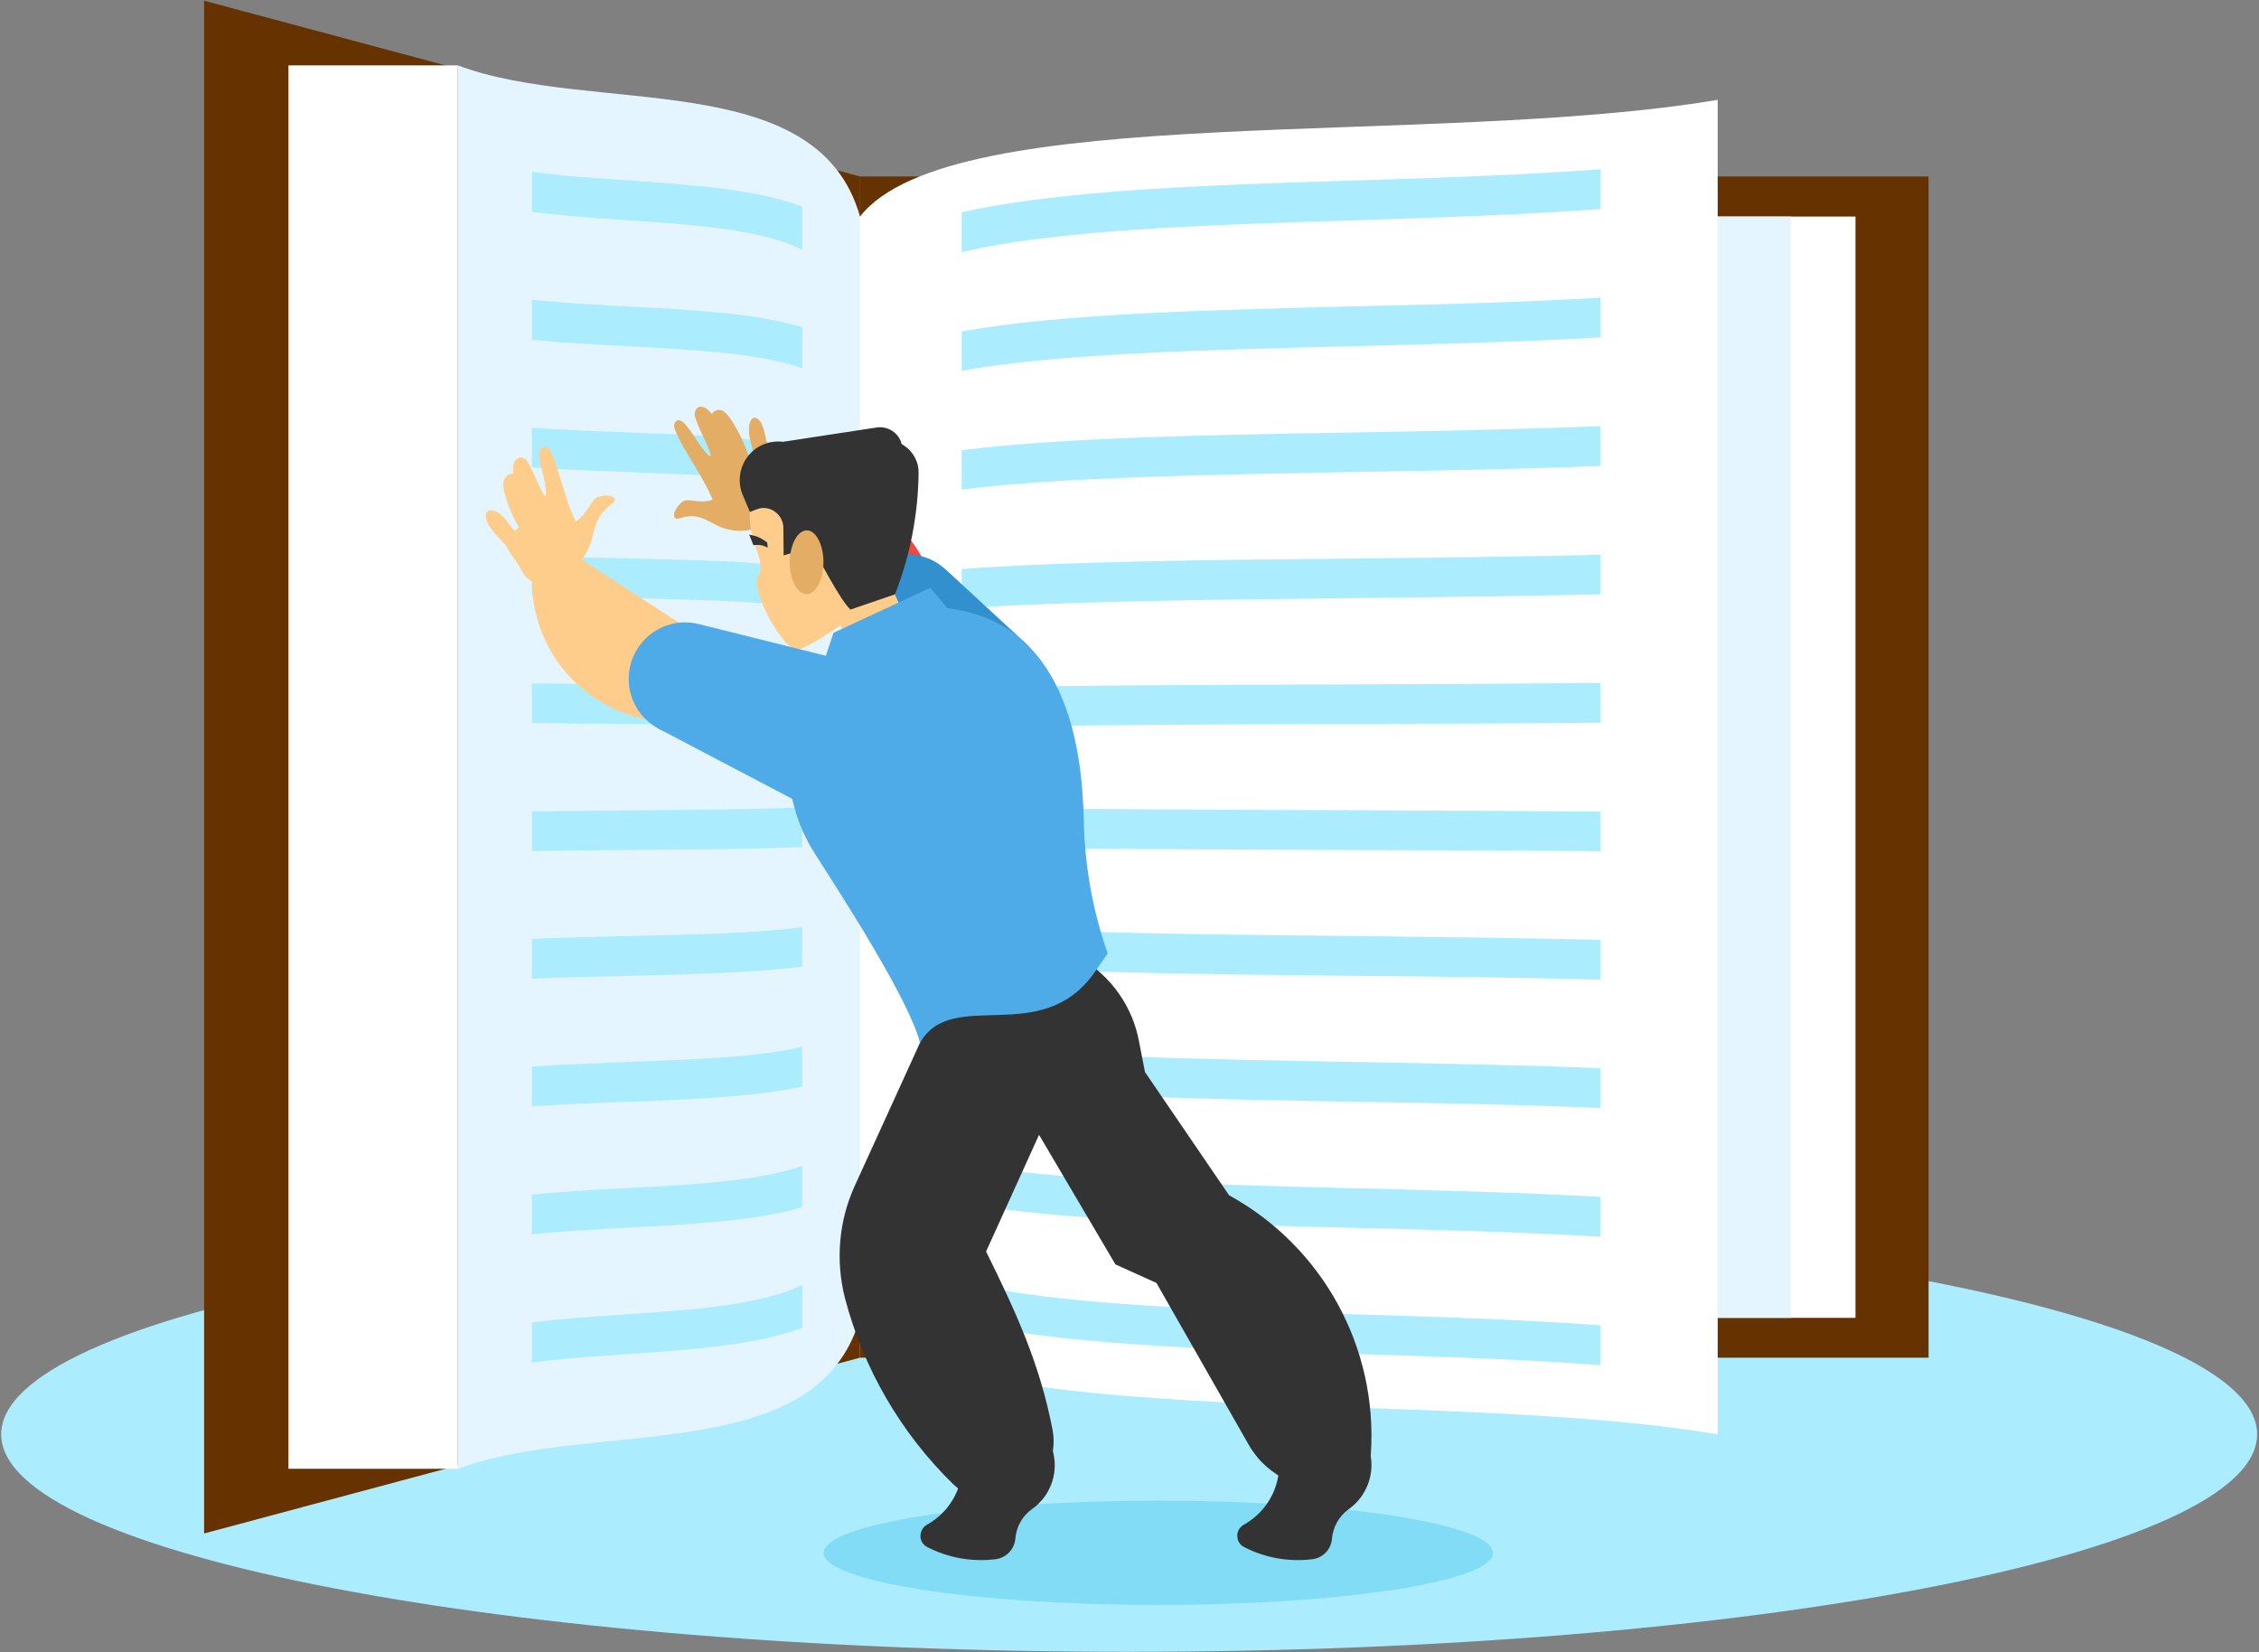
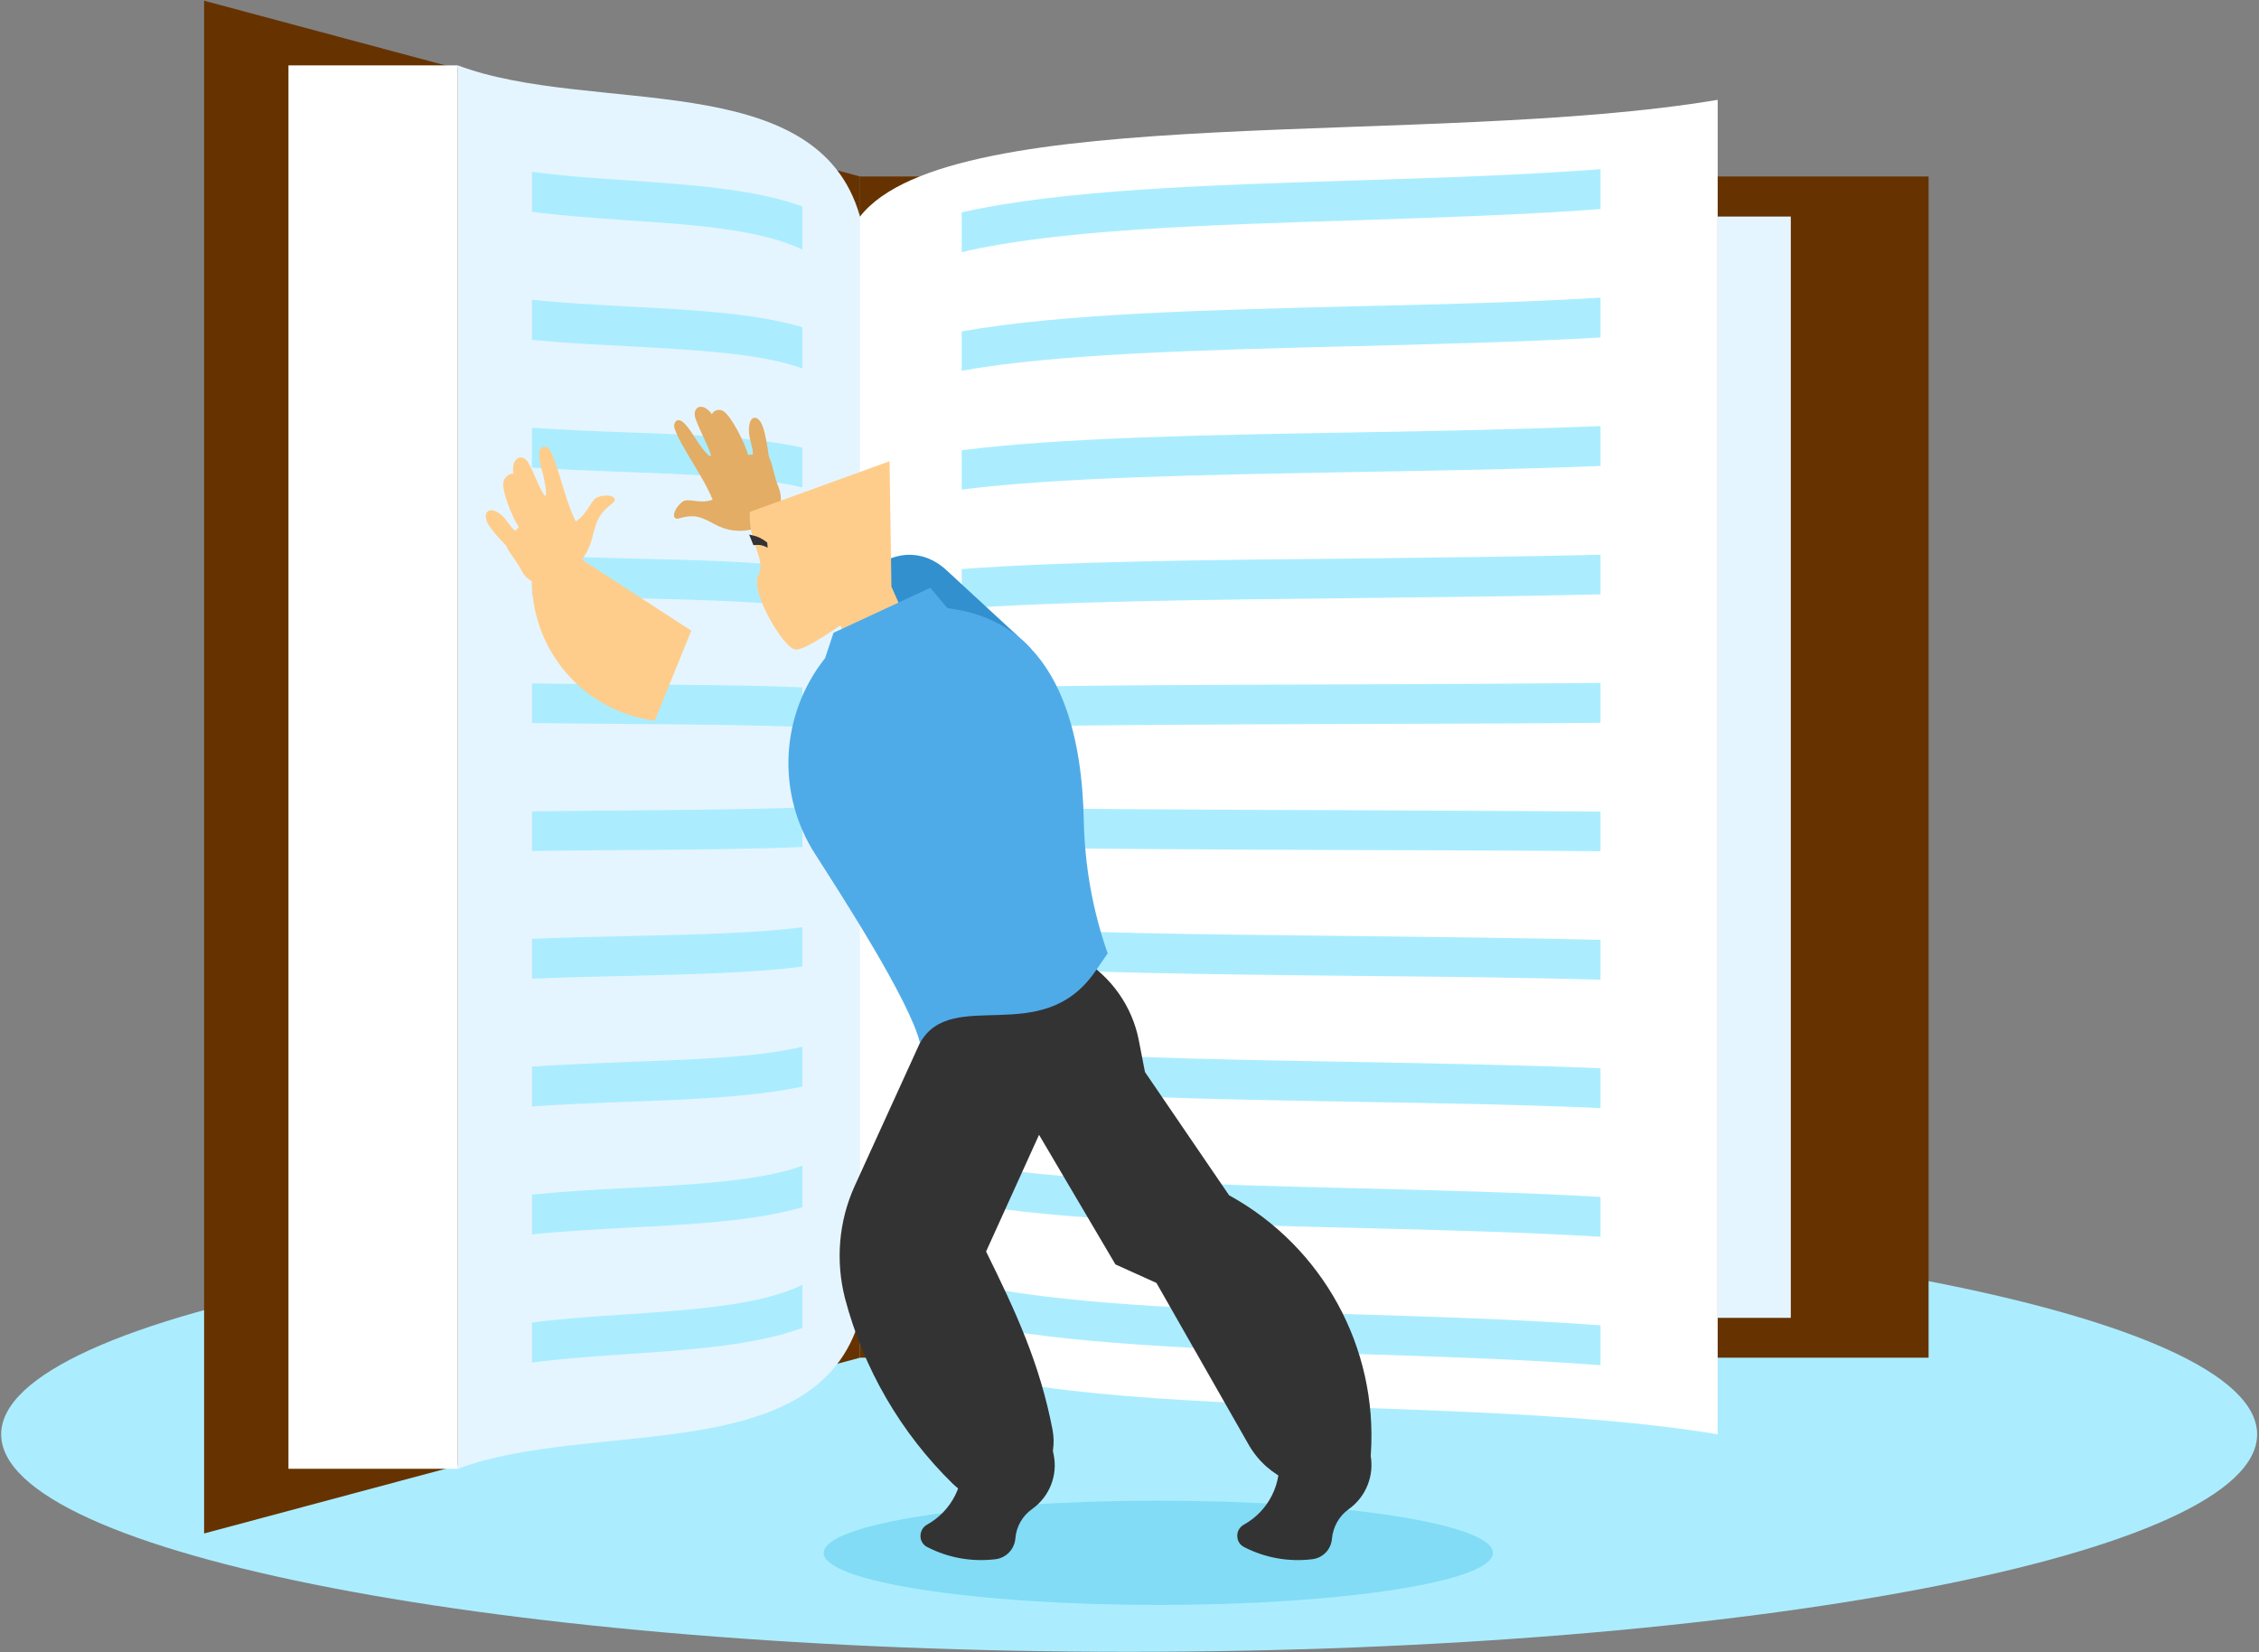
<svg xmlns="http://www.w3.org/2000/svg" viewBox="0 0 964 705" width="964" height="705">
  <rect x="0" y="0" width="964" height="705" fill="#808080" stroke="none" />
  <style>.a{fill:#abedff}.b{fill:#630}.c{fill:#fff}.d{fill:#e5f5ff}.e{fill:#ed4747}.f{fill:#e3ad65}.g{fill:#333}.h{fill:#3290cf}.i{fill:#ffcd8b}.j{fill:#4fabe8}.k{fill:#82dcf5}</style>
  <path class="a" d="m481.8 704.8c265.2 0 481.4-41.7 481.4-92.8 0-51.1-216.2-92.8-481.4-92.8-265.1 0-481.3 41.7-481.3 92.8 0 51.1 216.2 92.8 481.3 92.8z" />
  <path class="b" d="m367 579.3h456v-504h-456z" />
  <path class="b" d="m367 579.3l-279.9 75q0-327 0-654l279.9 75q0 252 0 504z" />
-   <path class="c" d="m367 562.3h424.8v-469.9h-424.8z" />
  <path class="c" d="m123.1 626.7h72.3v-598.8h-72.3z" />
  <path class="d" d="m195.4 27.9c57.2 21.5 153.4 0 171.6 64.5l66.6 241.6-66.6 228.3c-18.2 64.4-114.4 43-171.6 64.4z" />
  <path class="c" d="m733 42.6c-122 20.5-327.2 0-366 49.8 0 156.6 0 313.2 0 469.9 38.8 49.7 244 29.3 366 49.7z" />
  <path class="a" d="m410.4 141.4c42.7-7.6 104.4-9.1 167.5-10.7 35.8-0.8 71.9-1.7 105.1-3.7v17c-33.1 1.9-69.1 2.8-104.7 3.7-64.6 1.6-127.8 3.2-167.9 10.5zm-68 15.8c-17.8-6.5-46-7.9-74.8-9.5-13.7-0.7-27.4-1.4-40.6-2.7v-17.1c13.3 1.4 27.4 2.1 41.4 2.9 27.2 1.4 53.7 2.8 74 8.8zm0-50.7c-17.8-8.6-46-10.6-74.9-12.5-13.6-1-27.4-1.9-40.5-3.6v-17.1c13.3 1.8 27.5 2.8 41.6 3.7 27 1.9 53.6 3.7 73.8 11.1zm68-15.9c42.8-9.6 104.4-11.6 167.5-13.6 35.7-1.1 71.9-2.3 105.1-4.8v17c-33.1 2.5-69.1 3.6-104.6 4.8-64.8 2-128.1 4.1-168 13.6zm-68 476c-20.2 7.4-46.8 9.3-73.8 11.1-14.1 1-28.3 1.9-41.6 3.7v-17.1c13.1-1.7 26.9-2.6 40.5-3.5 28.9-2 57.1-3.9 74.9-12.6zm68-19.5c39.9 9.6 103.2 11.6 168 13.7 35.5 1.1 71.5 2.2 104.6 4.7v17c-33.2-2.5-69.4-3.7-105.1-4.8-63.1-2-124.7-4-167.5-13.6zm-68-339.1c-17.9-4.4-46-5.5-74.7-6.6-13.7-0.5-27.5-1-40.7-1.9v-17c13.3 0.9 27.4 1.5 41.3 2 27.2 1 53.9 2 74.1 6.5zm68-15.9c42.5-5.4 104.3-6.5 167.6-7.6 35.7-0.6 71.8-1.3 105-2.7v17c-33 1.4-69.1 2-104.7 2.6-64.5 1.2-127.5 2.3-167.9 7.5zm-68 66.9c-18.2-2.5-46.1-3.1-74.5-3.8-13.8-0.3-27.7-0.6-40.9-1.2v-17c13.3 0.6 27.3 0.9 41.2 1.3 27.3 0.6 54.1 1.2 74.2 3.9zm68-16.2c42.2-3.2 104.2-3.9 167.7-4.5 35.6-0.4 71.7-0.8 104.9-1.6v16.9c-33.1 0.8-69.2 1.2-104.8 1.6-64.3 0.7-127 1.4-167.8 4.5zm-68 67.4c-18.9-0.8-46.4-1.1-74.4-1.3-13.8-0.1-27.8-0.2-41-0.4v-16.9c13.3 0.2 27.2 0.3 41.1 0.4 27.6 0.2 54.6 0.4 74.3 1.3zm68-16.7c41.7-1.1 104-1.3 167.7-1.5 35.7-0.1 71.8-0.3 104.9-0.6v17c-33.1 0.3-69.2 0.4-104.9 0.5-64 0.2-126.5 0.5-167.7 1.5zm-68 67.9c-19.7 0.9-46.7 1.1-74.3 1.3-13.9 0.1-27.8 0.2-41.1 0.4v-16.9c13.2-0.2 27.2-0.3 41-0.4 28-0.3 55.5-0.5 74.4-1.3zm68-17.2c41.2 1.1 103.7 1.3 167.7 1.5 35.7 0.2 71.8 0.3 104.9 0.6v16.9c-33.1-0.3-69.2-0.4-104.9-0.5-63.7-0.2-126-0.5-167.7-1.5zm-68 68.2c-20.1 2.7-46.9 3.3-74.2 4-13.9 0.3-27.9 0.6-41.2 1.2v-17c13.2-0.6 27.1-0.9 40.9-1.2 28.4-0.6 56.3-1.3 74.5-3.8zm68-17.5c40.8 3.2 103.5 3.8 167.8 4.5 35.6 0.4 71.7 0.8 104.8 1.6v17c-33.2-0.9-69.3-1.3-104.9-1.6-63.5-0.7-125.5-1.4-167.7-4.6zm-68 68.7c-20.2 4.4-46.9 5.5-74.1 6.5-13.9 0.5-28 1.1-41.3 2v-17c13.2-0.9 27-1.4 40.7-2 28.7-1 56.8-2.1 74.7-6.5zm68-18c40.4 5.3 103.4 6.4 167.9 7.5 35.6 0.7 71.7 1.3 104.7 2.7v17c-33.2-1.5-69.3-2.1-105-2.7-63.3-1.1-125.1-2.2-167.6-7.7zm-68 69.5c-20.3 5.9-46.8 7.3-74 8.7-14 0.8-28.1 1.5-41.4 2.9v-17c13.2-1.3 26.9-2.1 40.6-2.8 28.8-1.5 57-3 74.8-9.5zm68-18.7c40.1 7.4 103.3 9 167.9 10.6 35.6 0.9 71.6 1.8 104.7 3.7v17c-33.2-2-69.3-2.9-105.1-3.8-63.1-1.5-124.8-3.1-167.5-10.6z" />
-   <path class="e" d="m363 271.2l-39.9-44.2c-2.8-3.2-3.7-7.6-2.3-11.6 1.4-4 4.8-7 9-7.7 30.3-5.6 59.9 12.5 68.6 42.1z" />
  <path class="f" d="m325.3 224.6l-3.5 1c-5.5 1.7-11.6 1-16.8-1.9-6-3.3-8.8-4.4-15.3-2.5-3.2 0.9-2.7-3.7 1.5-7.1 2.3-1.9 7.5 1.2 12.9-0.9-4.3-10.6-13.6-22.5-16.2-30.3-0.9-2.5 1.2-5.6 4.5-1.9 3.5 3.8 5.9 9.6 10.4 13.7l0.6-0.4c-1.4-4.7-4.3-9.4-6.6-15.7-1.6-4.7 2.7-7.6 7-1.9 0.8-1.7 3.3-2.4 5-1.2 3.4 2.3 8.9 13.2 10.5 18.6l2-0.2c0.1-3.1-1.8-6.7-1.7-10.5 0-6.8 4.3-6.7 6.1-0.8 1.1 3.3 1.9 8.6 2.4 12.1 2.2 5.3 2 7.9 4.1 13.1 2.8 6.8-0.3 14-6.9 16.8z" />
  <path class="g" d="m405.6 416.4l-40.9 89.7c-6.8 15-8.2 31.9-4.1 47.9 7.9 30 23.8 57.4 46 79.1 7.9 7.7 19.9 9.4 29.6 4.2 9.8-5.2 15-16.1 13-27-5.4-28.5-15.9-51-28.4-76.3l22.6-49.8 32.6 55.3 17.5 7.9 39.4 69.1c8.1 14.1 24.4 21.2 40.3 17.7 6.5-1.5 11.4-7.2 11.8-13.9 3-45.4-20.6-88.4-60.5-110.3l-35.9-52.6-2.6-13.4c-2.8-14.6-11.8-27.3-24.5-34.9l-16.8-9z" />
  <path class="h" d="m437.6 274.4l-33.7-31.1c-21.5-19.8-52 9-34.4 33.9l15.3 21.5c26.3 37 74.1-4.6 52.8-24.3z" />
  <path class="i" d="m320 218.4c-0.9 12.7 7.2 20.6 3.6 27.2-3.5 6.5 10 29.9 15.5 31.5 3.1 0.9 13.7-6.4 19.6-10.3l4.4 12.1 23-15.8-5.7-12.8-0.8-53.5z" />
-   <path class="g" d="m320 218.4l-3.1-7.3c-2.2-5.4-1.4-11.6 2.1-16.2 3.5-4.7 9.3-7.1 15.1-6.4l40-6.1c4.8-0.7 9.5 2.3 10.7 7.1l1.3 0.8c3.7 2.6 6 6.9 5.9 11.4-0.2 17.8-3.6 35.4-10.1 51.9l-19 6.5c-4.7-4.5-13-21.2-16.5-26.7l-12 3.6-0.1-11.7c0-5.7-5.7-10-11.1-8.1z" />
-   <path class="f" d="m344.3 226.3c3.9 0 7.1 6.1 7.1 13.6 0 7.5-3.3 13.6-7.2 13.6-4 0-7.2-6.1-7.2-13.6 0.1-7.5 3.3-13.6 7.3-13.6z" />
  <path class="g" d="m319.7 228.1l1.8 4.5 1.5-0.1c1.4-0.1 3 0.3 4.6 1.2l-0.2-2.2c-2-1.6-4-2.6-5.9-3z" />
  <path class="j" d="m352.1 280.8l3.6-10.8 41.3-19.2 7.3 8.7c49.8 6 57.5 57.5 58.2 90.6 0.4 19.4 3.8 38.5 10.2 56.7l-5.4 7.8c-22.8 32.9-61.1 6.2-74.7 30.4-4.4-18.2-34.6-64.7-44.7-80.5-16.7-25.9-15-59.5 4.2-83.7z" />
  <path class="i" d="m239.7 246.9l3.1-2.4c4.9-3.8 8.6-9.3 10-15.3 1.7-7 2.8-10 8.6-14.5 2.8-2.2-0.9-4.4-6.3-2.6-2.9 0.9-4.2 7.1-9.4 10.4-4.8-9.5-7.3-23.9-11.1-30.5-1.3-2.2-5-2.1-4.5 2.8 0.4 5.1 3 10.3 2.9 16.4l-0.6 0.3c-2.6-3.7-4-8.9-7.1-14.3-2.4-4-7.4-1.9-6.2 4.9-1.8-0.2-3.9 1.5-4.3 3.6-0.6 4.2 3.7 14.8 6.6 19.2l-1.5 1.6c-2.3-1.6-3.7-5.2-6.6-7.3-5-3.7-7.8 0-4.7 4.9 1.7 2.7 5 6.3 7.3 8.6 2.3 4.8 4.3 6.1 6.7 10.8 3.1 6.1 10.5 7.5 17.1 3.4z" />
  <path class="i" d="m295 269.1l-49.9-32.4c-3.6-2.2-8.1-2.4-11.9-0.4-3.7 2-6.1 5.8-6.2 10-0.7 30.8 21.9 57.2 52.4 61.2z" />
-   <path class="j" d="m359.2 281.5l-60.9-15.2c-10.9-2.8-22.3 2.4-27.4 12.4-5.1 10.1-2.6 22.3 6.1 29.5 2 1.6 4.2 3 6.5 4l68 35.7c14.4 7.3 7-11.5 15.5-25.1 8.5-13.7 6.6-37.7-7.8-41.3z" />
  <path class="d" d="m733 562.3h31.2v-469.9h-31.2z" />
  <path class="k" d="m494.3 684.8c78.6 0 142.8-10 142.8-22.2 0-12.3-64.2-22.3-142.8-22.3-78.7 0-142.8 10-142.8 22.3 0 12.2 64.1 22.2 142.8 22.2z" />
  <path class="g" d="m436.3 608.3l11.5 3.7 1.8 8.5c1.9 8.9-1.7 18.1-9.2 23.4-4.1 2.9-6.7 7.5-7.1 12.5-0.4 4.7-4 8.4-8.6 8.9-10 1.2-20.1-0.6-29-5.2-1.8-0.9-2.9-2.7-2.9-4.7 0-2 1-3.8 2.7-4.8 10.7-5.9 16.6-17.7 14.9-29.8z" />
  <path class="g" d="m571.4 608.3l11.6 3.7 1.8 8.5c1.8 8.9-1.8 18.1-9.2 23.4-4.1 2.9-6.7 7.5-7.2 12.5-0.3 4.7-3.9 8.4-8.5 8.9-10 1.2-20.1-0.6-29-5.2-1.8-0.9-2.9-2.7-2.9-4.7-0.1-2 1-3.8 2.7-4.8 10.7-5.9 16.6-17.7 14.9-29.8z" />
</svg>